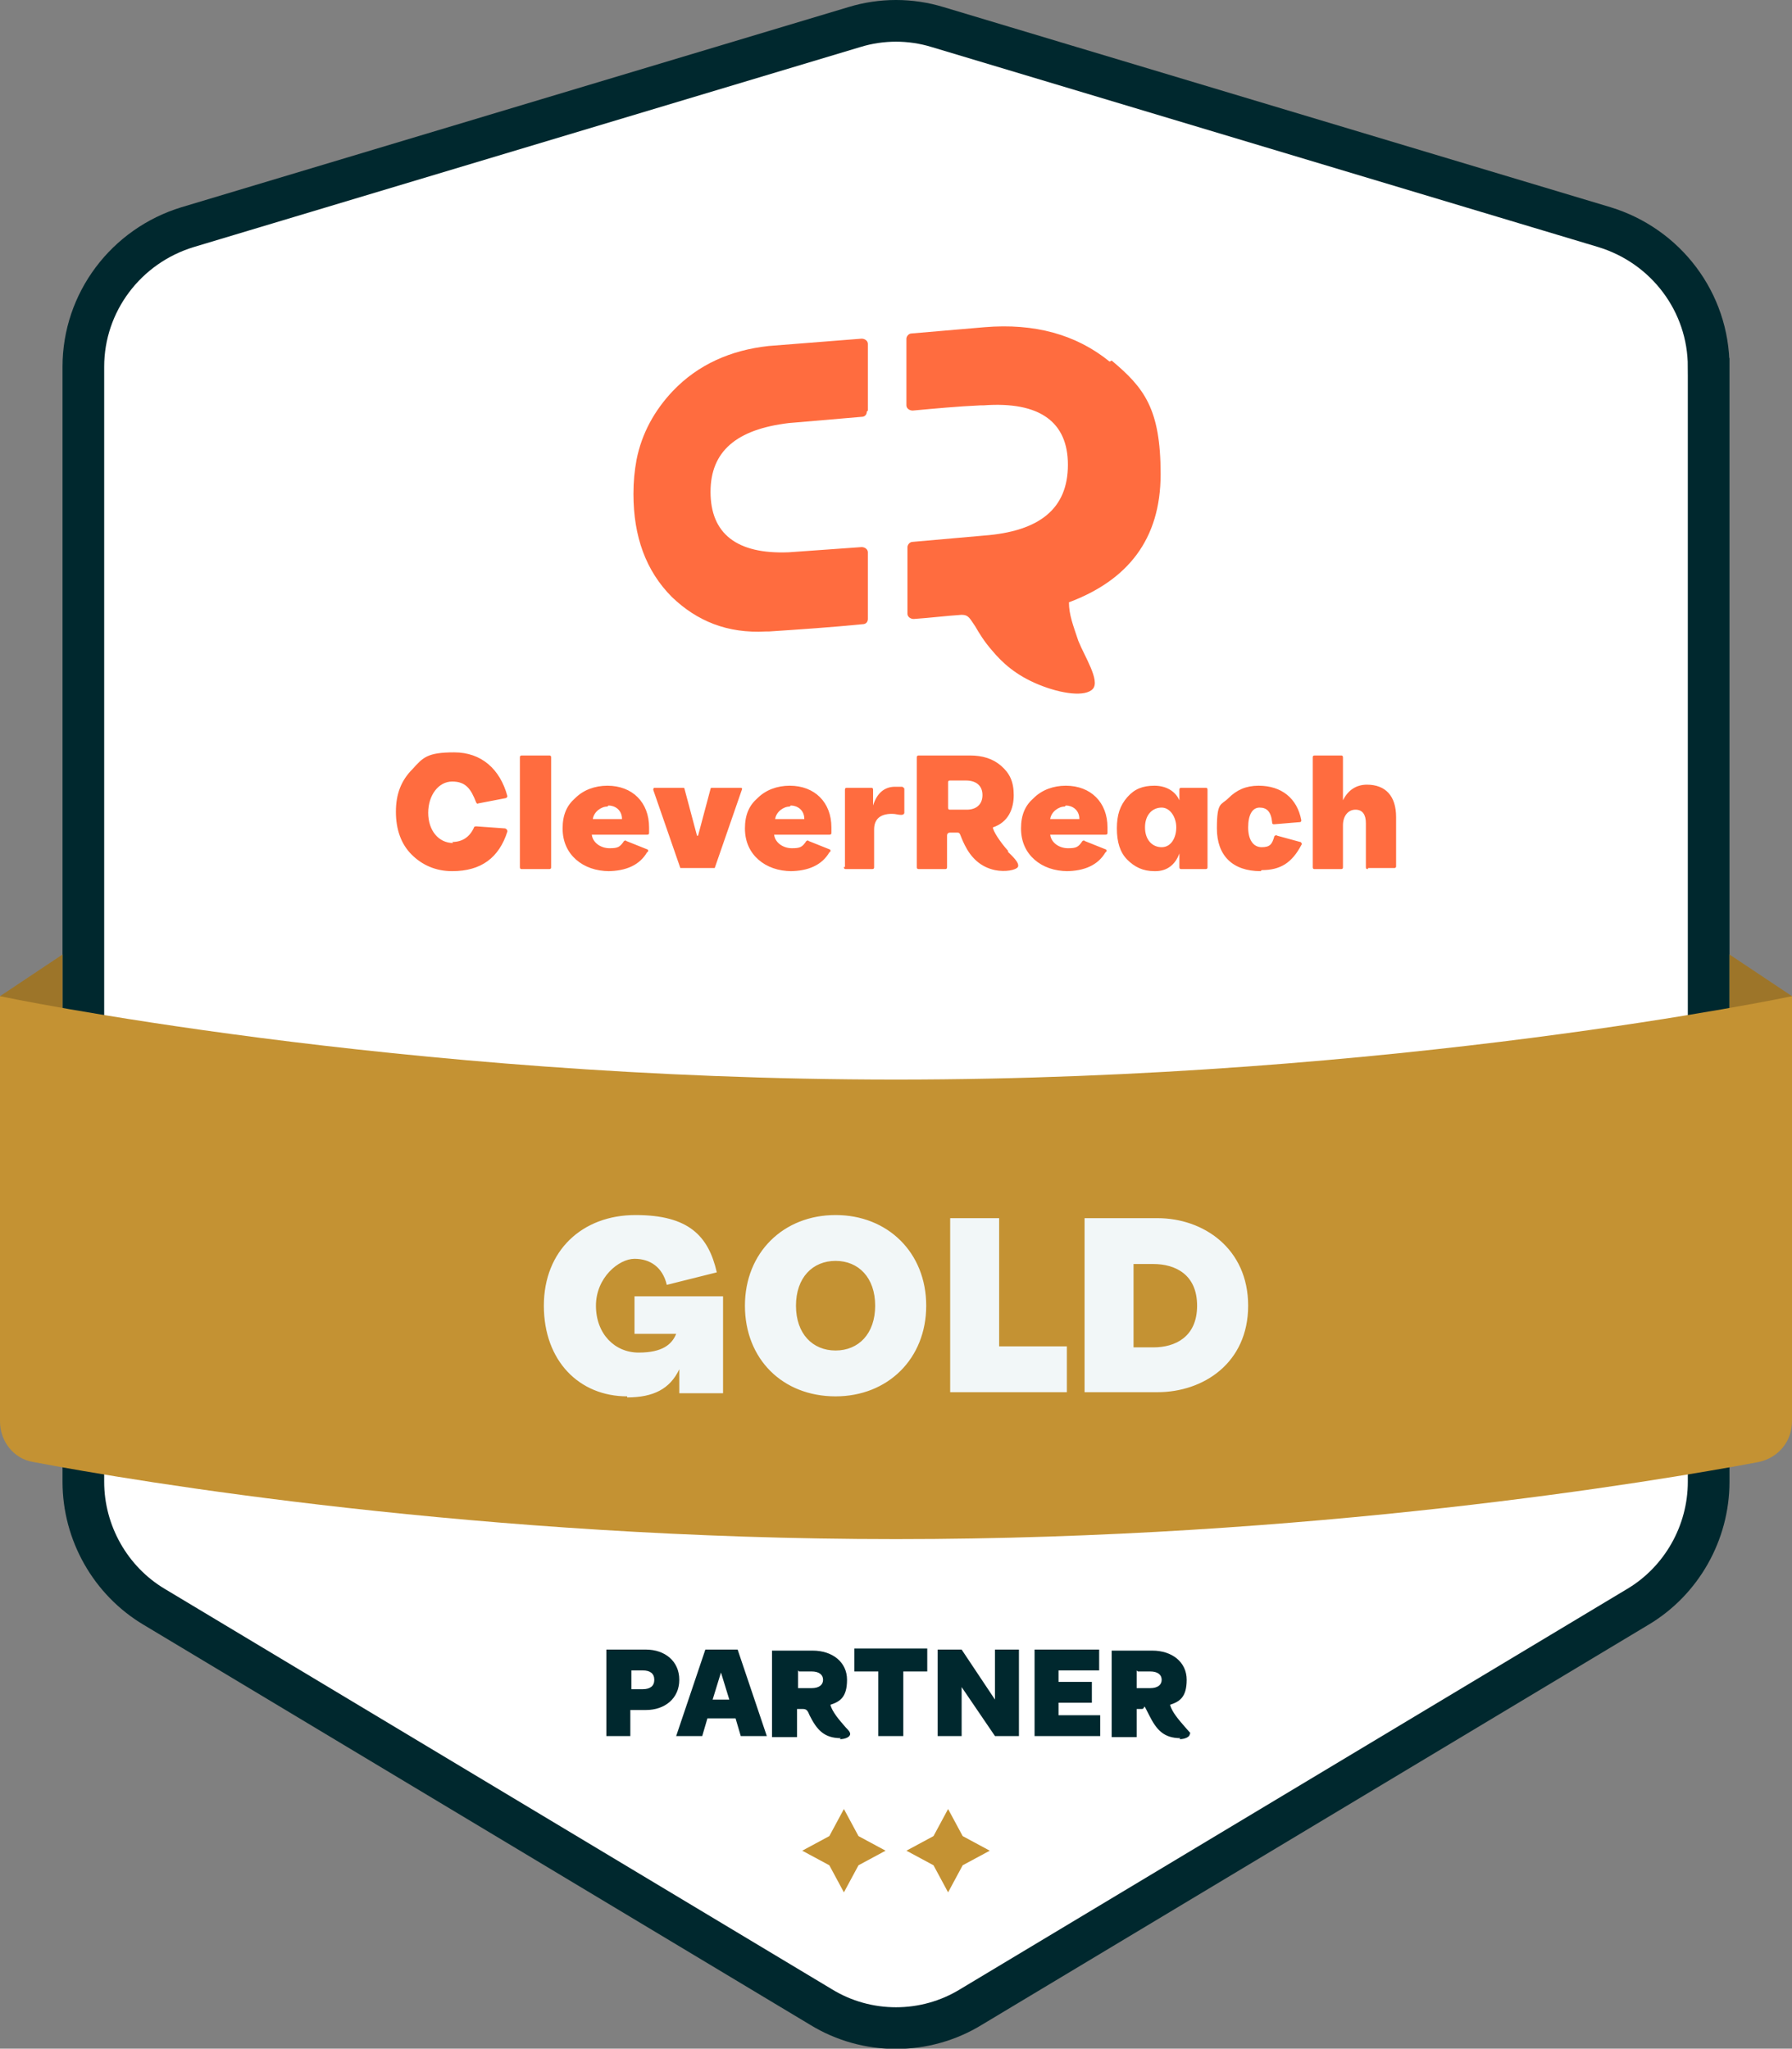
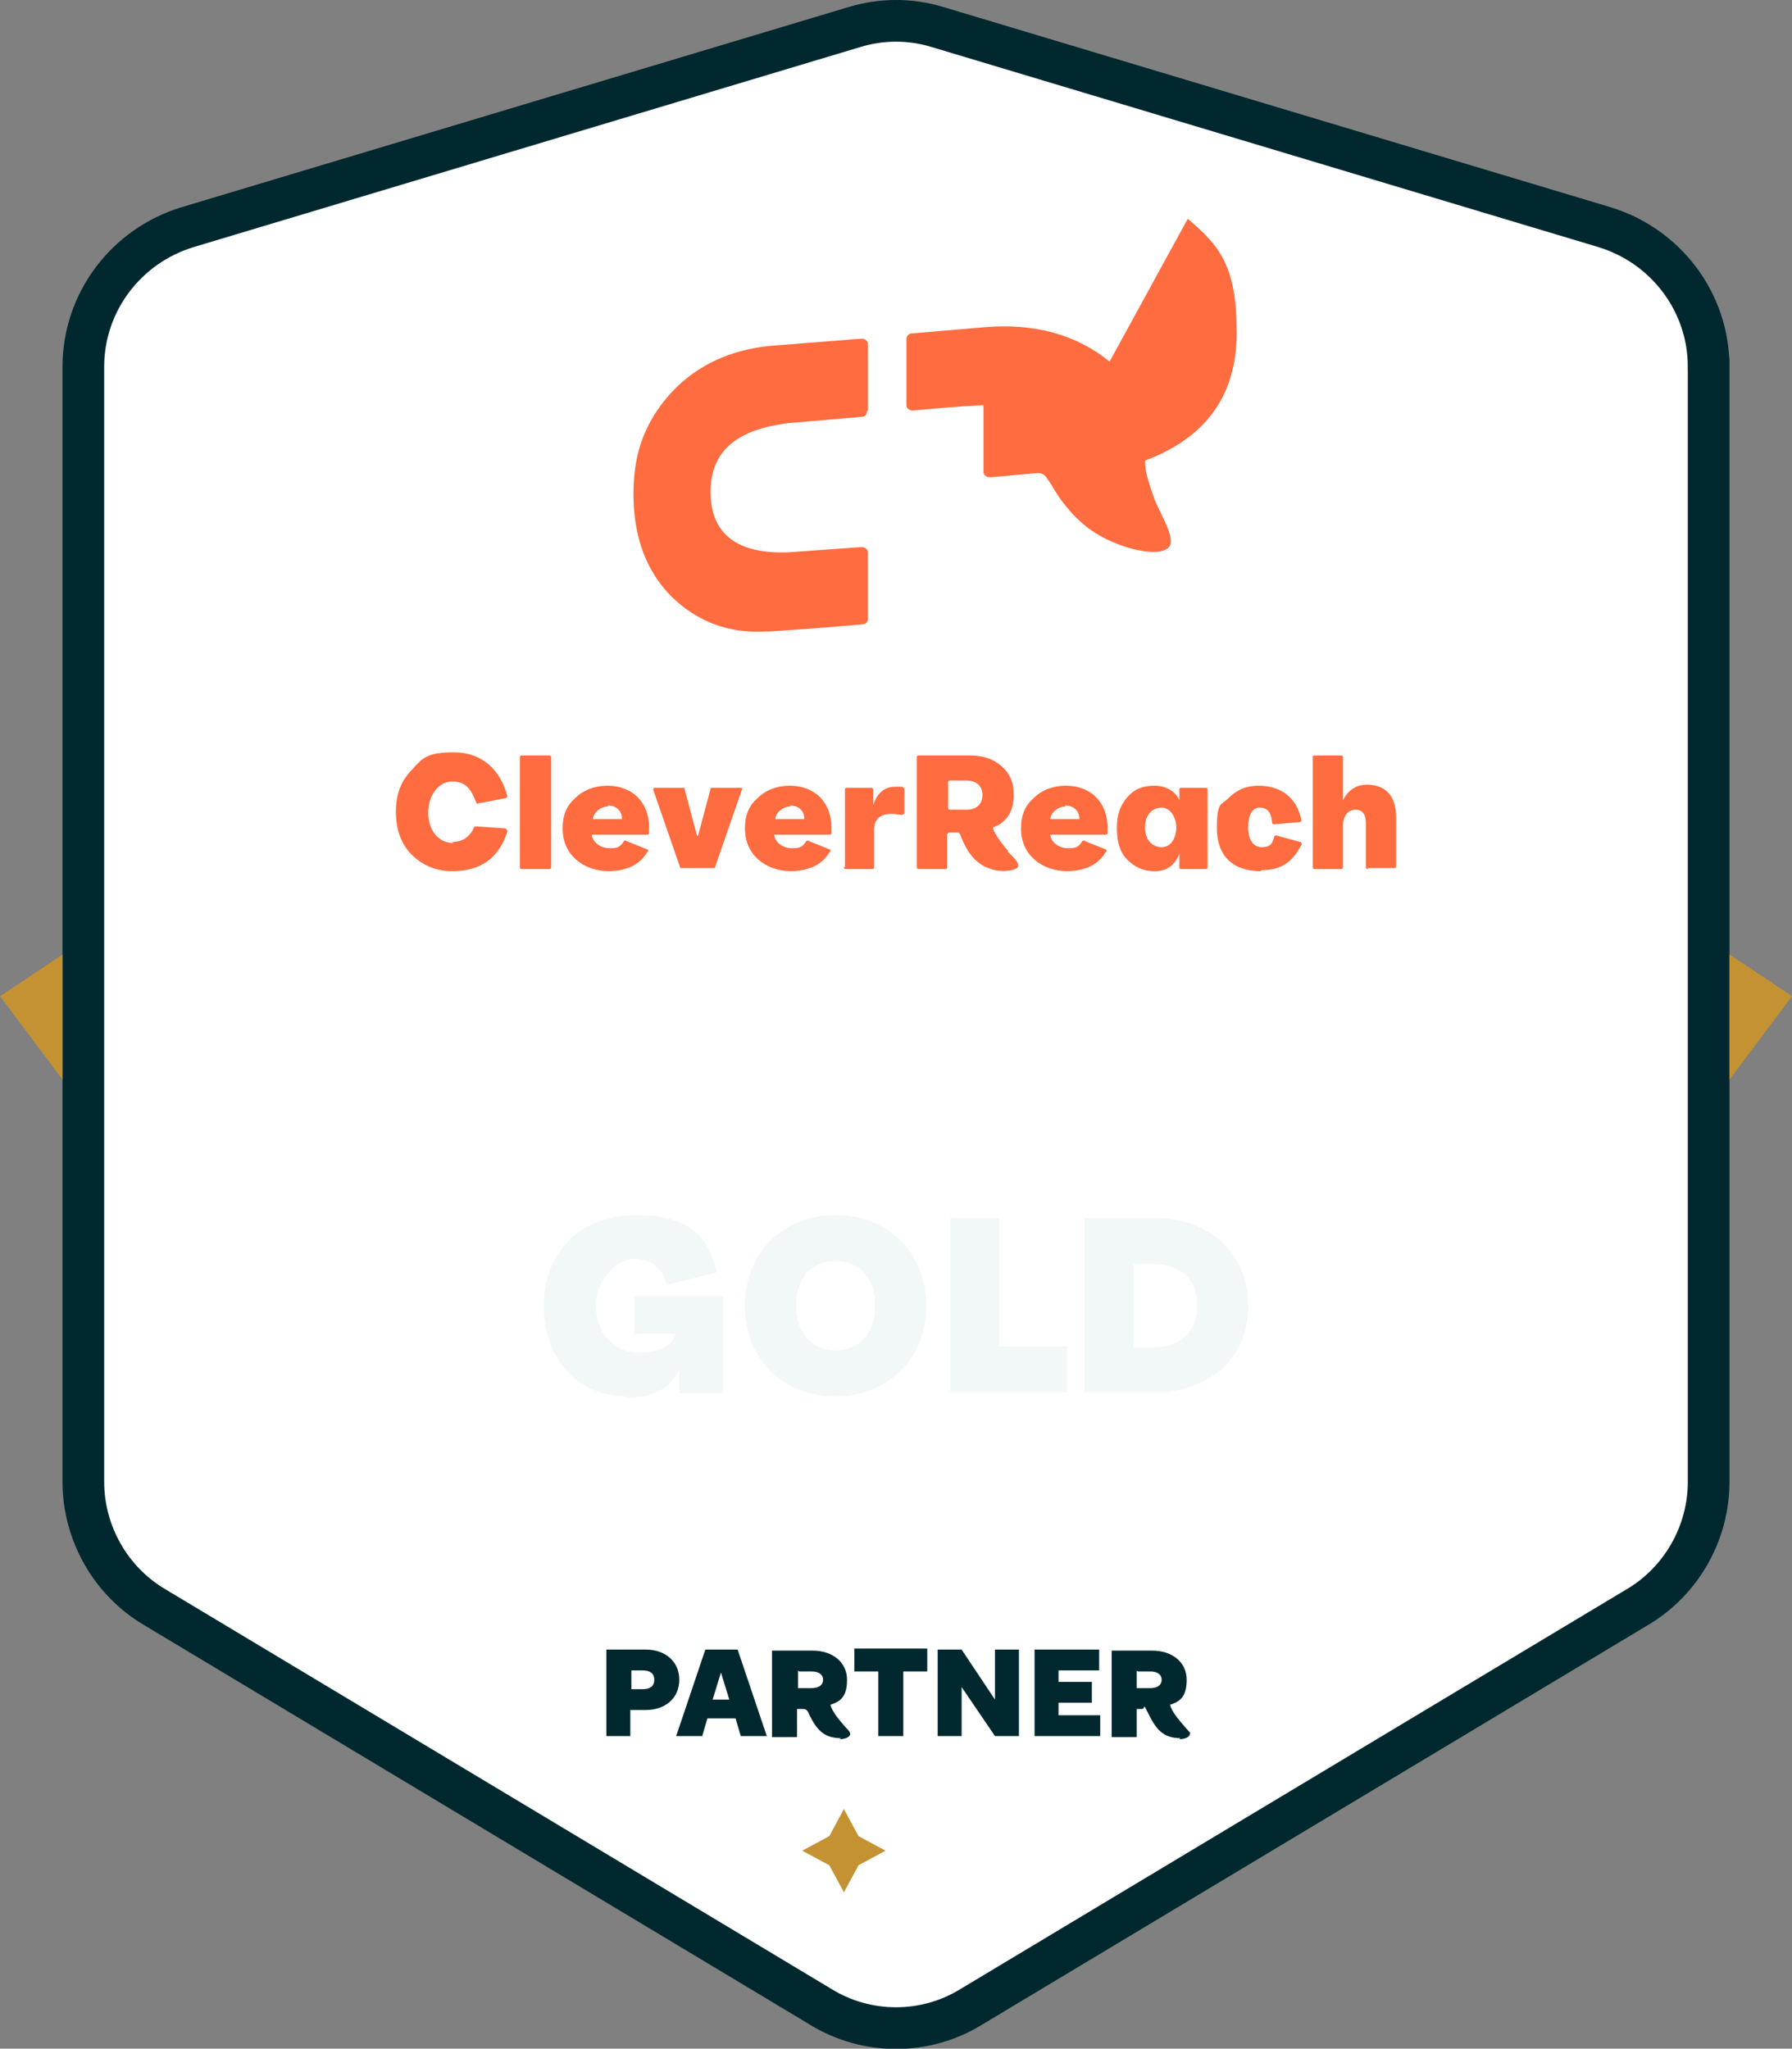
<svg xmlns="http://www.w3.org/2000/svg" id="Ebene_1" version="1.1" viewBox="0 0 172 196.6">
  <rect x="0" y="0" width="172" height="196.6" fill="#808080" stroke="none" />
  <defs>
    <style>
      .st0 {
        fill-opacity: .2;
      }

      .st1 {
        fill: #f2f7f8;
      }

      .st2 {
        fill: #00282e;
      }

      .st3 {
        fill-rule: evenodd;
      }

      .st3, .st4 {
        fill: #ff6c3f;
      }

      .st5 {
        fill: #fff;
        stroke: #00282e;
        stroke-width: 4px;
      }

      .st6 {
        fill: #c49233;
      }
    </style>
  </defs>
  <path class="st5" d="M164,35.2v107c0,4.9-2.6,9.5-6.8,12l-64,38.4c-4.4,2.7-10,2.7-14.4,0l-64-38.4c-4.2-2.5-6.8-7.1-6.8-12V35.2c0-6.2,4.1-11.6,10-13.4L82,2.6c2.6-.8,5.4-.8,8,0l64,19.2c5.9,1.8,10,7.2,10,13.4Z" />
  <path class="st3" d="M43.5,80.9c-1.4,0-2.4-1.2-2.4-2.9s1-3,2.3-3,1.8.7,2.3,2c0,0,.1.2.2.1l2.6-.5c.1,0,.2-.1.2-.2-.7-2.6-2.5-4.2-5.1-4.2s-3,.5-4,1.6c-1.1,1.1-1.6,2.4-1.6,4.1s.5,3.1,1.5,4.1c1,1,2.3,1.6,3.9,1.6,2.8,0,4.5-1.3,5.3-3.8,0-.1,0-.2-.2-.3l-2.8-.2c0,0-.2,0-.2.1-.4.9-1.1,1.4-2.1,1.4ZM49.9,83.2v-10.5c0-.1,0-.2.2-.2h2.6c.1,0,.2,0,.2.2v10.5c0,.1,0,.2-.2.2h-2.6c-.1,0-.2,0-.2-.2ZM58.3,77.4c-.6,0-1.3.5-1.4,1.2h0s2.8,0,2.8,0h0c0-.9-.7-1.3-1.3-1.3ZM58.5,83.6c-1.3,0-2.4-.4-3.2-1.1-.8-.7-1.3-1.7-1.3-3s.4-2.2,1.2-2.9c.8-.8,1.9-1.2,3.1-1.2s2.2.4,2.9,1.1c.7.7,1.1,1.7,1.1,2.9s0,.4,0,.5c0,.1,0,.2-.2.2h-5.3,0c.1.8.9,1.3,1.7,1.3s1-.1,1.4-.7c0,0,.2-.1.2,0l2,.8c.1,0,.2.2,0,.3-.7,1.2-2,1.8-3.8,1.8ZM65.3,83.3l-2.6-7.5c0,0,0-.2.1-.2h2.8c0,0,.1,0,.1.1l1.2,4.5c0,0,.1,0,.1,0l1.2-4.5c0,0,0-.1.1-.1h2.8c0,0,.2,0,.1.2l-2.6,7.5c0,0,0,0-.1,0h-3.1c0,0-.1,0-.1,0ZM75.8,77.4c-.6,0-1.3.5-1.4,1.2h0s2.8,0,2.8,0h0c0-.9-.7-1.3-1.3-1.3ZM76,83.6c-1.3,0-2.4-.4-3.2-1.1-.8-.7-1.3-1.7-1.3-3s.4-2.2,1.2-2.9c.8-.8,1.9-1.2,3.1-1.2s2.2.4,2.9,1.1c.7.7,1.1,1.7,1.1,2.9s0,.4,0,.5c0,.1,0,.2-.2.2h-5.3,0c.1.8.9,1.3,1.7,1.3s1-.1,1.4-.7c0,0,.2-.1.2,0l2,.8c.1,0,.2.2,0,.3-.7,1.2-2,1.8-3.8,1.8ZM81.1,83.2v-7.4c0-.1,0-.2.2-.2h2.3c.1,0,.2,0,.2.2v1.5h0c.4-1.3,1.2-1.8,2.1-1.8s.5,0,.7,0c0,0,.2.1.2.2v2.3c0,.1-.1.2-.3.2-.3,0-.5-.1-.9-.1-1.1,0-1.7.5-1.7,1.5v3.6c0,.1,0,.2-.2.2h-2.5c-.1,0-.2,0-.2-.2ZM91,75.1c0-.1,0-.2.2-.2h1.5c1,0,1.6.5,1.6,1.4s-.6,1.4-1.5,1.4h-1.6c-.1,0-.2,0-.2-.2v-2.3ZM96.8,81.7c-.9-1-1.5-2-1.5-2.3,1.5-.5,2-1.8,2-3.1s-.4-2.1-1.2-2.8c-.8-.7-1.8-1-3-1h-4.9c-.1,0-.2,0-.2.2v10.5c0,.1,0,.2.2.2h2.5c.1,0,.2,0,.2-.2v-3c0-.2.1-.3.3-.3h.7c.3,0,.2.2.7,1.2.6,1.2,1.5,2.1,2.9,2.4,1,.2,2,0,2.2-.3.2-.4-.6-1.1-1-1.5ZM102.2,77.4c-.6,0-1.3.5-1.4,1.2h0s2.8,0,2.8,0h0c0-.9-.7-1.3-1.3-1.3ZM102.5,83.6c-1.3,0-2.4-.4-3.2-1.1-.8-.7-1.3-1.7-1.3-3s.4-2.2,1.2-2.9c.8-.8,1.9-1.2,3.1-1.2s2.2.4,2.9,1.1c.7.7,1.1,1.7,1.1,2.9s0,.4,0,.5c0,.1,0,.2-.2.2h-5.3,0c.1.8.9,1.3,1.7,1.3s1-.1,1.4-.7c0,0,.2-.1.2,0l2,.8c.1,0,.2.2,0,.3-.7,1.2-2,1.8-3.8,1.8ZM111.5,77.5c-.9,0-1.6.7-1.6,1.9s.7,1.9,1.6,1.9,1.4-.9,1.4-1.9-.6-1.9-1.4-1.9ZM110.8,83.6c-1.1,0-1.9-.4-2.6-1.1-.7-.7-1-1.7-1-3s.3-2.2,1-3c.7-.8,1.5-1.1,2.6-1.1s2,.5,2.4,1.4h0c0,.1,0-1,0-1,0-.1,0-.2.2-.2h2.3c.1,0,.2,0,.2.2v7.4c0,.1,0,.2-.2.2h-2.3c-.1,0-.2,0-.2-.2v-1.3h0c-.4,1.1-1.2,1.7-2.3,1.7ZM121,83.6c-2.7,0-4.2-1.5-4.2-4.1s.4-2.2,1.1-2.9c.8-.8,1.7-1.2,2.9-1.2,2.2,0,3.7,1.2,4.1,3.3,0,.1,0,.2-.2.2l-2.4.2c-.1,0-.2,0-.2-.2-.1-1-.5-1.4-1.2-1.4s-1.1.7-1.1,1.9.5,1.9,1.3,1.9,1-.3,1.2-1c0-.1.2-.2.3-.1l2.2.6c.1,0,.2.2.1.3-.9,1.7-2,2.4-3.8,2.4ZM131.3,83.4c-.1,0-.2,0-.2-.2v-4.2c0-.8-.3-1.3-1-1.3s-1.2.6-1.2,1.5v4c0,.1,0,.2-.2.2h-2.5c-.1,0-.2,0-.2-.2v-10.5c0-.1,0-.2.2-.2h2.5c.1,0,.2,0,.2.2v4.1h0c.5-1,1.3-1.5,2.3-1.5,1.8,0,2.8,1.1,2.8,3.1v4.7c0,.1,0,.2-.2.2h-2.5Z" />
-   <path class="st4" d="M106.5,34.7c-3.2-2.6-7.2-3.7-12-3.3-2.3.2-4.7.4-7,.6-.3,0-.5.3-.5.5v6.4c0,.3.3.5.6.5,2.2-.2,4.3-.4,6.5-.5h.3c5.4-.4,8.1,1.6,8.1,5.7,0,4.2-2.7,6.4-8.1,6.8-2.3.2-4.6.4-6.8.6-.3,0-.5.3-.5.5v6.4c0,.3.3.5.6.5,1.5-.1,3.1-.3,4.6-.4.7,0,.8.4,1.3,1.1.4.7.9,1.5,1.6,2.3,1,1.2,2.3,2.4,4.5,3.3,2.2.9,4.5,1.2,5.2.4.7-.8-.8-3.1-1.4-4.6-.5-1.5-.9-2.5-.9-3.7,0,0,0,0,0,0,5.6-2.1,8.8-6,8.8-12.3s-1.6-8.3-4.7-10.9Z" />
+   <path class="st4" d="M106.5,34.7c-3.2-2.6-7.2-3.7-12-3.3-2.3.2-4.7.4-7,.6-.3,0-.5.3-.5.5v6.4c0,.3.3.5.6.5,2.2-.2,4.3-.4,6.5-.5h.3v6.4c0,.3.3.5.6.5,1.5-.1,3.1-.3,4.6-.4.7,0,.8.4,1.3,1.1.4.7.9,1.5,1.6,2.3,1,1.2,2.3,2.4,4.5,3.3,2.2.9,4.5,1.2,5.2.4.7-.8-.8-3.1-1.4-4.6-.5-1.5-.9-2.5-.9-3.7,0,0,0,0,0,0,5.6-2.1,8.8-6,8.8-12.3s-1.6-8.3-4.7-10.9Z" />
  <path class="st4" d="M83.3,39.4v-6.4c0-.3-.3-.5-.6-.5l-8.9.7c-3.7.4-6.8,1.8-9.2,4.3-1.8,1.9-3,4.1-3.5,6.6h0c-.2,1.1-.3,2.1-.3,3.3,0,4.1,1.2,7.4,3.7,9.9,2.4,2.3,5.3,3.5,9,3.3.1,0,.2,0,.3,0,3-.2,6-.4,9-.7.3,0,.5-.2.5-.5v-6.4c0-.3-.3-.5-.6-.5l-7,.5c-5,.2-7.5-1.8-7.5-5.8,0-3.9,2.5-6,7.5-6.6l7-.6c.3,0,.5-.2.5-.5Z" />
  <path class="st6" d="M0,95.6l6-4v12h160v-12l6,4-6,8H6l-6-8Z" />
-   <path class="st0" d="M0,95.6l6-4v12h160v-12l6,4-6,8H6l-6-8Z" />
-   <path class="st6" d="M0,95.6s38,8,86,8,86-8,86-8v40.8c0,1.9-1.3,3.5-3.2,3.9-10.1,1.9-43,7.4-82.8,7.4s-72.8-5.5-82.8-7.4c-1.9-.3-3.2-2-3.2-3.9v-40.8Z" />
  <path class="st1" d="M60.2,134c-4.6,0-8-3.4-8-8.7s3.7-8.7,8.8-8.7,7,2,7.8,5.5l-4.8,1.2c-.4-1.7-1.6-2.5-3.1-2.5s-3.7,1.8-3.7,4.5,1.8,4.5,4.1,4.5,3.2-.8,3.6-1.8h-4v-3.6h8.5v9.3h-4.2v-2.3c-.9,1.9-2.5,2.7-5,2.7ZM80.2,134c-5.1,0-8.7-3.6-8.7-8.7s3.7-8.7,8.7-8.7,8.7,3.6,8.7,8.7-3.7,8.7-8.7,8.7ZM80.2,129.6c2.2,0,3.8-1.6,3.8-4.3s-1.6-4.3-3.8-4.3-3.8,1.6-3.8,4.3,1.6,4.3,3.8,4.3ZM102.4,133.6h-11.2v-16.7h4.7v12.3h6.5v4.3ZM111.1,133.6h-7v-16.7h7c4.4,0,8.7,2.9,8.7,8.4s-4.3,8.3-8.7,8.3ZM108.8,121.3v8h1.9c2.1,0,4.2-1,4.2-4s-2.1-4-4.2-4h-1.9Z" />
  <path class="st2" d="M60.6,166.6h-2.4v-8.3h3.8c1.8,0,3.2,1.1,3.2,2.9s-1.4,2.9-3.2,2.9h-1.5v2.5ZM60.6,160.3v1.8h1.1c.7,0,1.1-.3,1.1-.9s-.4-.9-1.1-.9h-1.1ZM73.6,166.6h-2.5l-.5-1.7h-2.7l-.5,1.7h-2.5l2.8-8.3h3.1l2.8,8.3ZM69.2,160.5l-.8,2.6h1.6l-.8-2.6ZM80.7,166.8c-1.6,0-2.3-.8-3-2.2-.2-.5-.3-.6-.7-.6h-.5v2.7h-2.4v-8.3h3.9c1.9,0,3.3,1.1,3.3,2.8s-.7,2.1-1.6,2.4c.2.7.8,1.4,1.5,2.2.2.2.4.4.4.6,0,.3-.5.5-1,.5ZM76.6,160.3v1.7h1.3c.7,0,1.1-.3,1.1-.8s-.4-.8-1.1-.8h-1.2ZM86.7,166.6h-2.4v-6.2h-2.3v-2.2h7v2.2h-2.3v6.2ZM92.3,166.6h-2.3v-8.3h2.3l3.2,4.8v-4.8h2.3v8.3h-2.3l-3.2-4.7v4.7ZM105.6,166.6h-6.3v-8.3h6.2v2h-3.9v1.1h3.2v2h-3.2v1.2h4v2ZM113.3,166.8c-1.6,0-2.3-.8-3-2.2s-.3-.6-.7-.6h-.5v2.7h-2.4v-8.3h3.9c1.9,0,3.3,1.1,3.3,2.8s-.7,2.1-1.6,2.4c.2.7.8,1.4,1.5,2.2s.4.4.4.6c0,.3-.5.5-1,.5ZM109.1,160.3v1.7h1.3c.7,0,1.1-.3,1.1-.8s-.4-.8-1.1-.8h-1.2Z" />
  <path class="st6" d="M81,173.6l1.4,2.6,2.6,1.4-2.6,1.4-1.4,2.6-1.4-2.6-2.6-1.4,2.6-1.4,1.4-2.6Z" />
-   <path class="st6" d="M91,173.6l1.4,2.6,2.6,1.4-2.6,1.4-1.4,2.6-1.4-2.6-2.6-1.4,2.6-1.4,1.4-2.6Z" />
</svg>